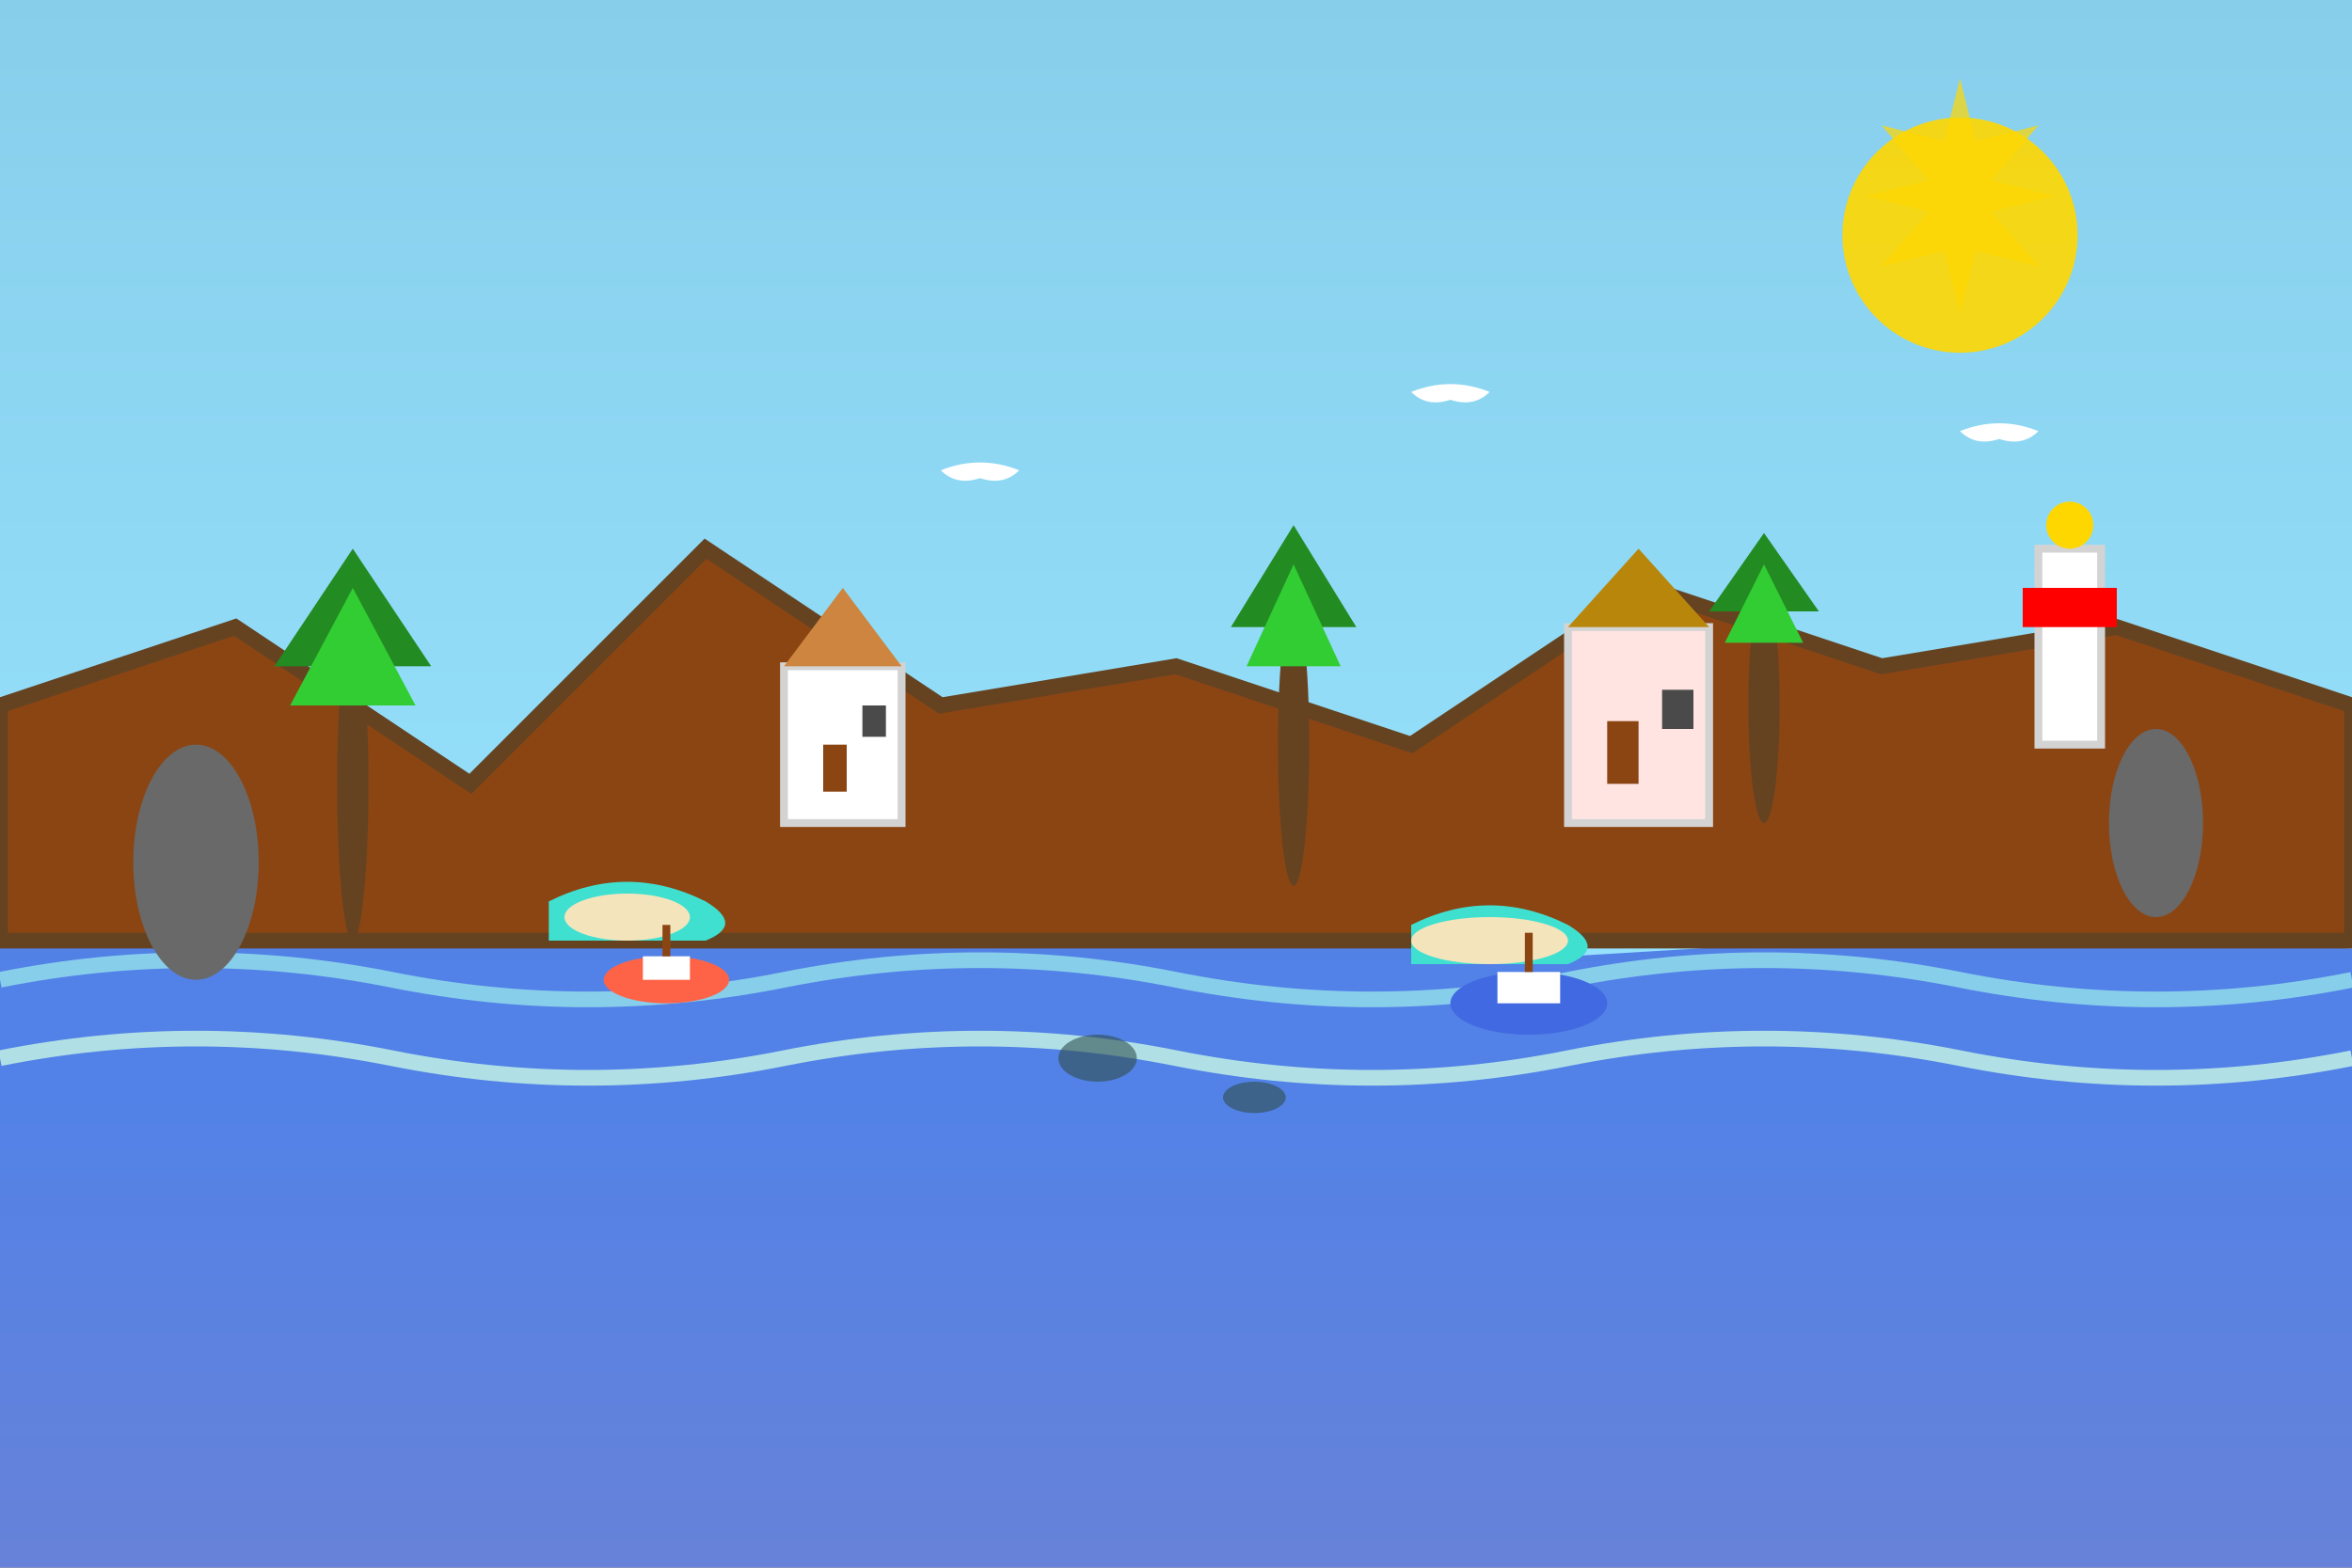
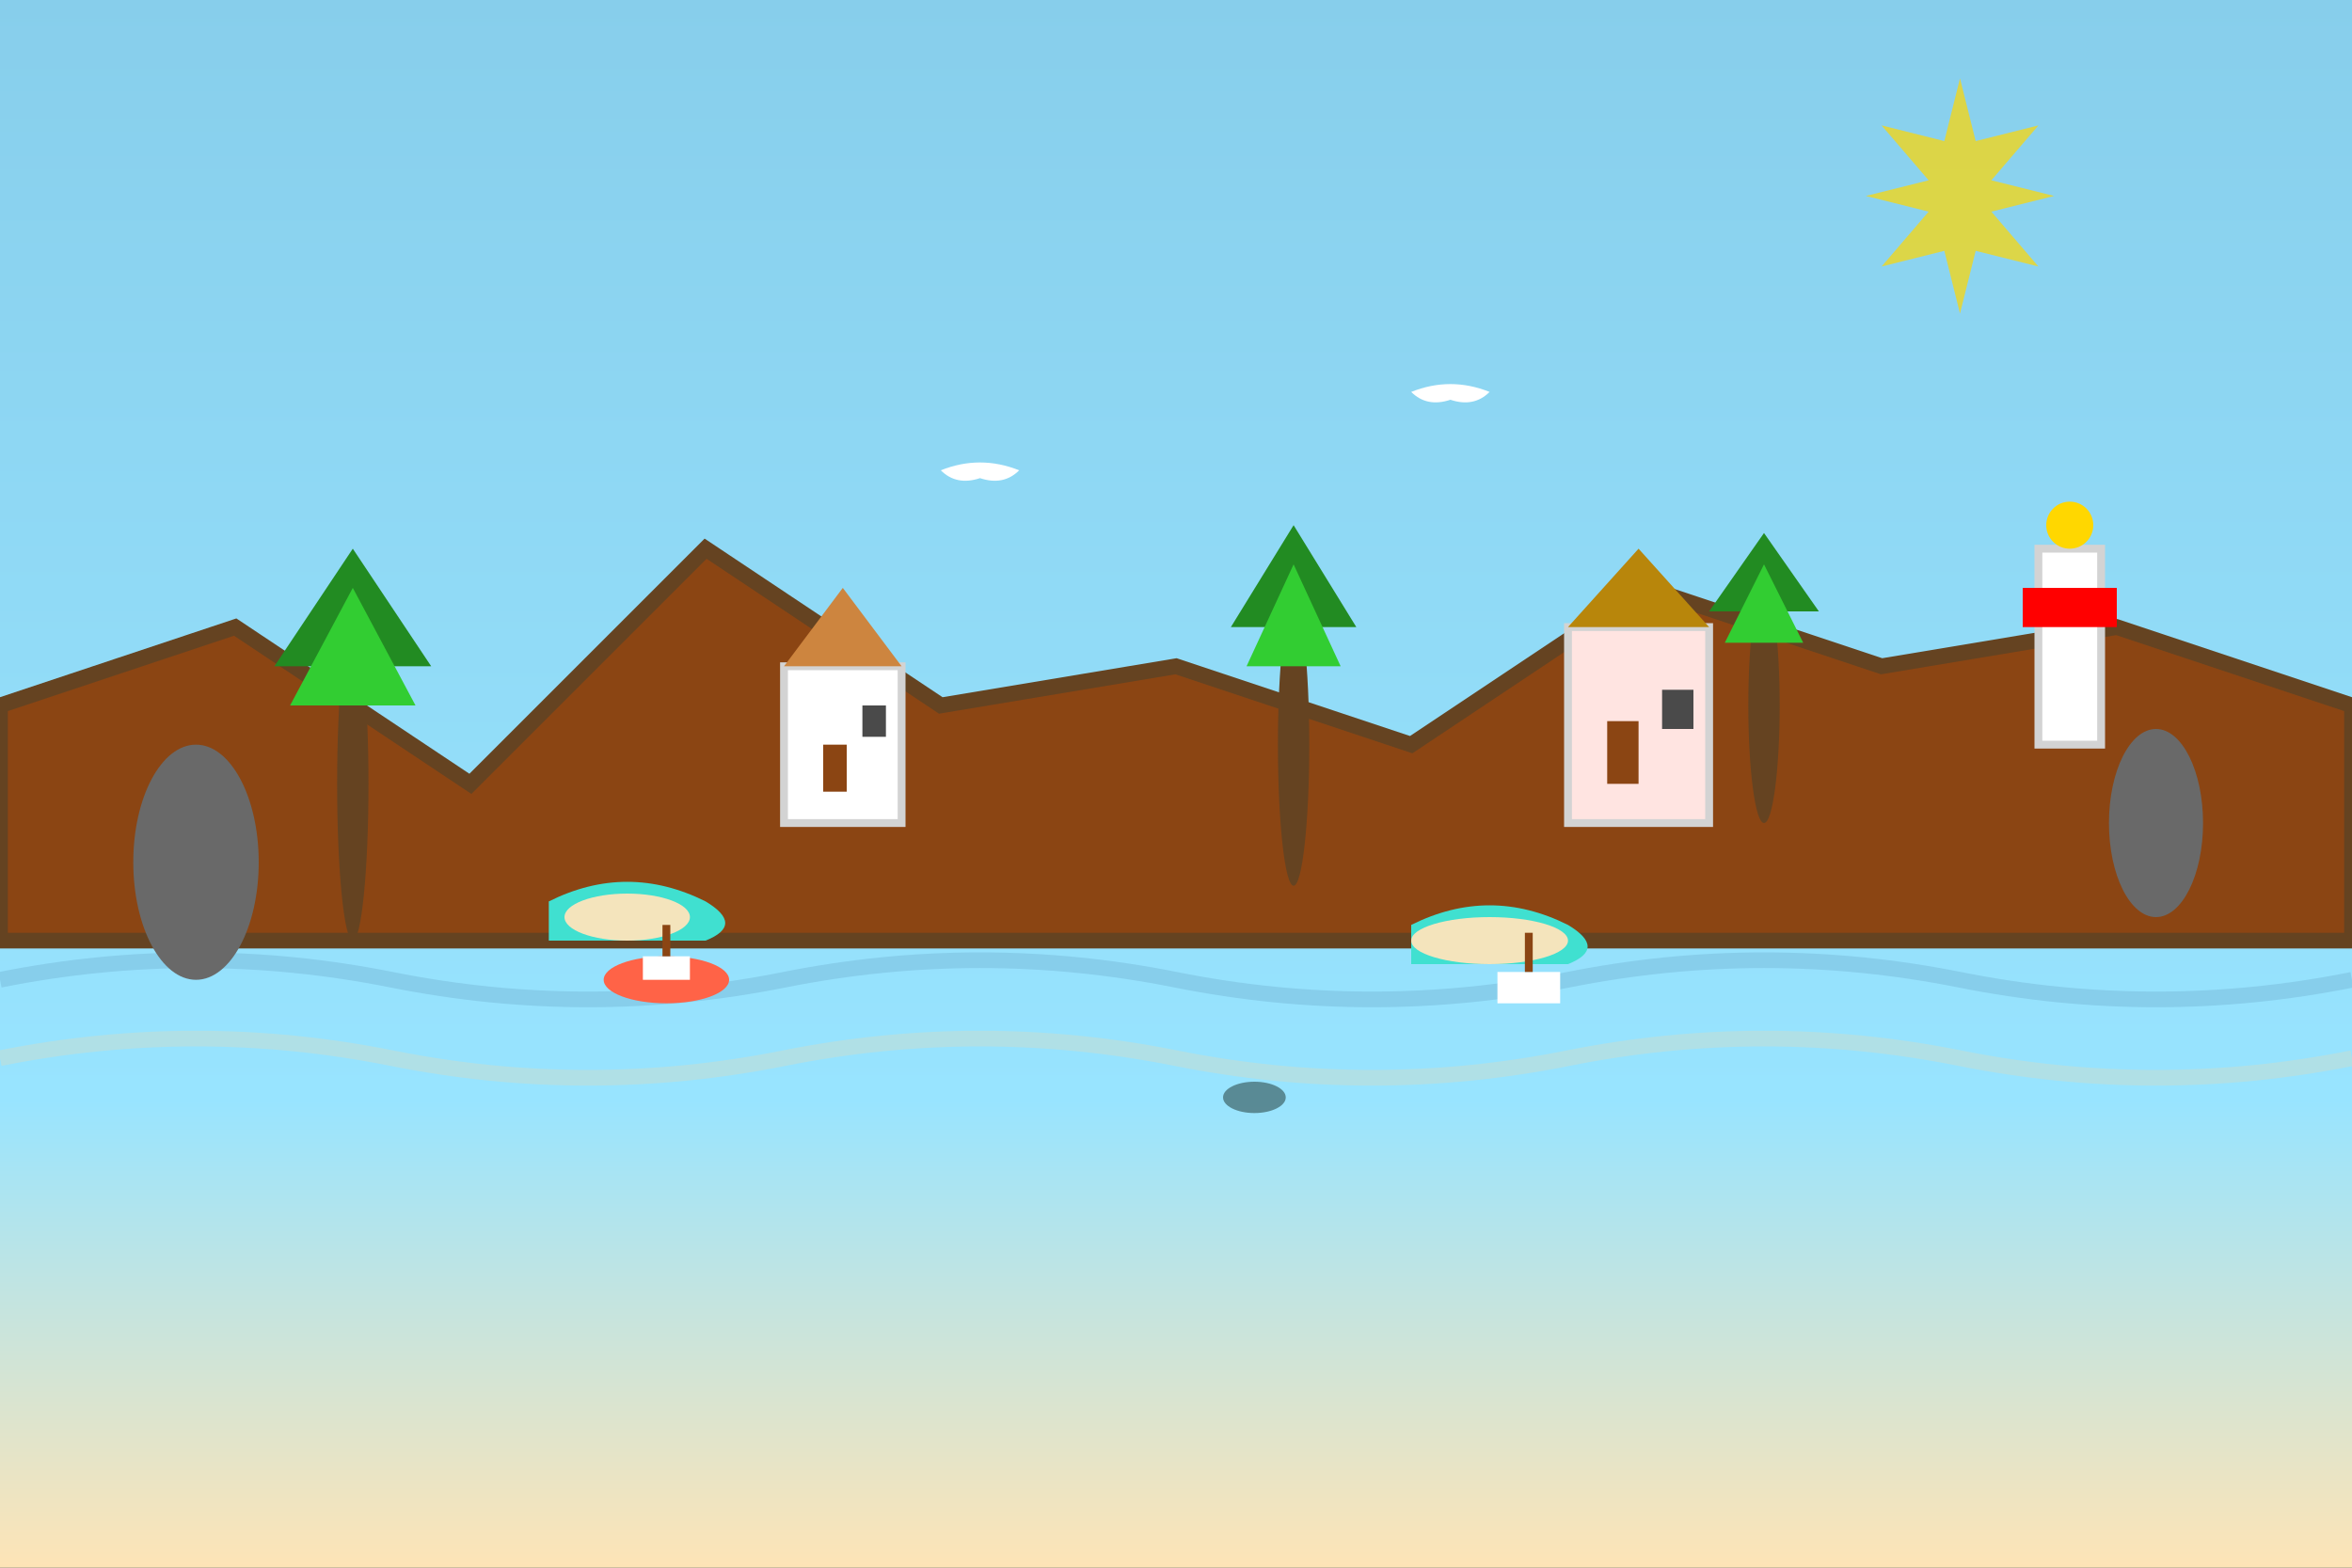
<svg xmlns="http://www.w3.org/2000/svg" width="300" height="200" viewBox="0 0 300 200" fill="none">
  <rect x="0" y="0" width="300" height="200" fill="#333333" stroke="none" />
  <rect width="300" height="200" fill="url(#costaBravaSkyGradient)" />
-   <path d="M0 120L50 115L100 120L150 118L200 122L250 119L300 121V200H0V120Z" fill="#4169E1" opacity="0.8" />
  <path d="M0 125Q25 120 50 125Q75 130 100 125Q125 120 150 125Q175 130 200 125Q225 120 250 125Q275 130 300 125" stroke="#87CEEB" stroke-width="2" fill="none" />
  <path d="M0 135Q25 130 50 135Q75 140 100 135Q125 130 150 135Q175 140 200 135Q225 130 250 135Q275 140 300 135" stroke="#B0E0E6" stroke-width="2" fill="none" />
  <path d="M0 90L30 80L60 100L90 70L120 90L150 85L180 95L210 75L240 85L270 80L300 90L300 120L0 120Z" fill="#8B4513" stroke="#654321" stroke-width="2" />
  <ellipse cx="45" cy="100" rx="2" ry="20" fill="#654321" />
  <polygon points="35,85 45,70 55,85" fill="#228B22" />
  <polygon points="37,90 45,75 53,90" fill="#32CD32" />
  <ellipse cx="165" cy="95" rx="2" ry="18" fill="#654321" />
  <polygon points="157,80 165,67 173,80" fill="#228B22" />
  <polygon points="159,85 165,72 171,85" fill="#32CD32" />
  <ellipse cx="225" cy="90" rx="2" ry="15" fill="#654321" />
  <polygon points="218,78 225,68 232,78" fill="#228B22" />
  <polygon points="220,82 225,72 230,82" fill="#32CD32" />
  <path d="M70 115Q80 110 90 115Q95 118 90 120L70 120Z" fill="#40E0D0" />
  <path d="M180 118Q190 113 200 118Q205 121 200 123L180 123Z" fill="#40E0D0" />
  <ellipse cx="80" cy="117" rx="8" ry="3" fill="#F4E4BC" />
  <ellipse cx="190" cy="120" rx="10" ry="3" fill="#F4E4BC" />
  <rect x="100" y="85" width="15" height="20" fill="#FFFFFF" stroke="#D3D3D3" stroke-width="1" />
  <polygon points="100,85 107.5,75 115,85" fill="#CD853F" />
  <rect x="105" y="95" width="3" height="6" fill="#8B4513" />
  <rect x="110" y="90" width="3" height="4" fill="#4A4A4A" />
  <rect x="200" y="80" width="18" height="25" fill="#FFE4E1" stroke="#D3D3D3" stroke-width="1" />
  <polygon points="200,80 209,70 218,80" fill="#B8860B" />
  <rect x="205" y="92" width="4" height="8" fill="#8B4513" />
  <rect x="212" y="88" width="4" height="5" fill="#4A4A4A" />
  <ellipse cx="85" cy="125" rx="8" ry="3" fill="#FF6347" />
  <rect x="82" y="122" width="6" height="3" fill="#FFFFFF" />
  <line x1="85" y1="122" x2="85" y2="118" stroke="#8B4513" stroke-width="1" />
-   <ellipse cx="195" cy="128" rx="10" ry="4" fill="#4169E1" />
  <rect x="191" y="124" width="8" height="4" fill="#FFFFFF" />
  <line x1="195" y1="124" x2="195" y2="119" stroke="#8B4513" stroke-width="1" />
  <path d="M120 60Q125 58 130 60Q128 62 125 61Q122 62 120 60Z" fill="#FFFFFF" />
  <path d="M180 50Q185 48 190 50Q188 52 185 51Q182 52 180 50Z" fill="#FFFFFF" />
-   <path d="M250 55Q255 53 260 55Q258 57 255 56Q252 57 250 55Z" fill="#FFFFFF" />
  <rect x="260" y="70" width="8" height="25" fill="#FFFFFF" stroke="#D3D3D3" stroke-width="1" />
  <rect x="258" y="75" width="12" height="5" fill="#FF0000" />
  <circle cx="264" cy="67" r="3" fill="#FFD700" />
  <ellipse cx="25" cy="110" rx="8" ry="15" fill="#696969" />
  <ellipse cx="275" cy="105" rx="6" ry="12" fill="#696969" />
-   <ellipse cx="140" cy="135" rx="5" ry="3" fill="#2F4F4F" opacity="0.6" />
  <ellipse cx="160" cy="140" rx="4" ry="2" fill="#2F4F4F" opacity="0.6" />
-   <circle cx="250" cy="30" r="15" fill="#FFD700" opacity="0.9" />
  <path d="M250 10L252 18L260 16L254 23L262 25L254 27L260 34L252 32L250 40L248 32L240 34L246 27L238 25L246 23L240 16L248 18L250 10Z" fill="#FFD700" opacity="0.7" />
  <defs>
    <linearGradient id="costaBravaSkyGradient" x1="0%" y1="0%" x2="0%" y2="100%">
      <stop offset="0%" style="stop-color:#87CEEB" />
      <stop offset="70%" style="stop-color:#98E4FF" />
      <stop offset="100%" style="stop-color:#FFE4B5" />
    </linearGradient>
  </defs>
</svg>